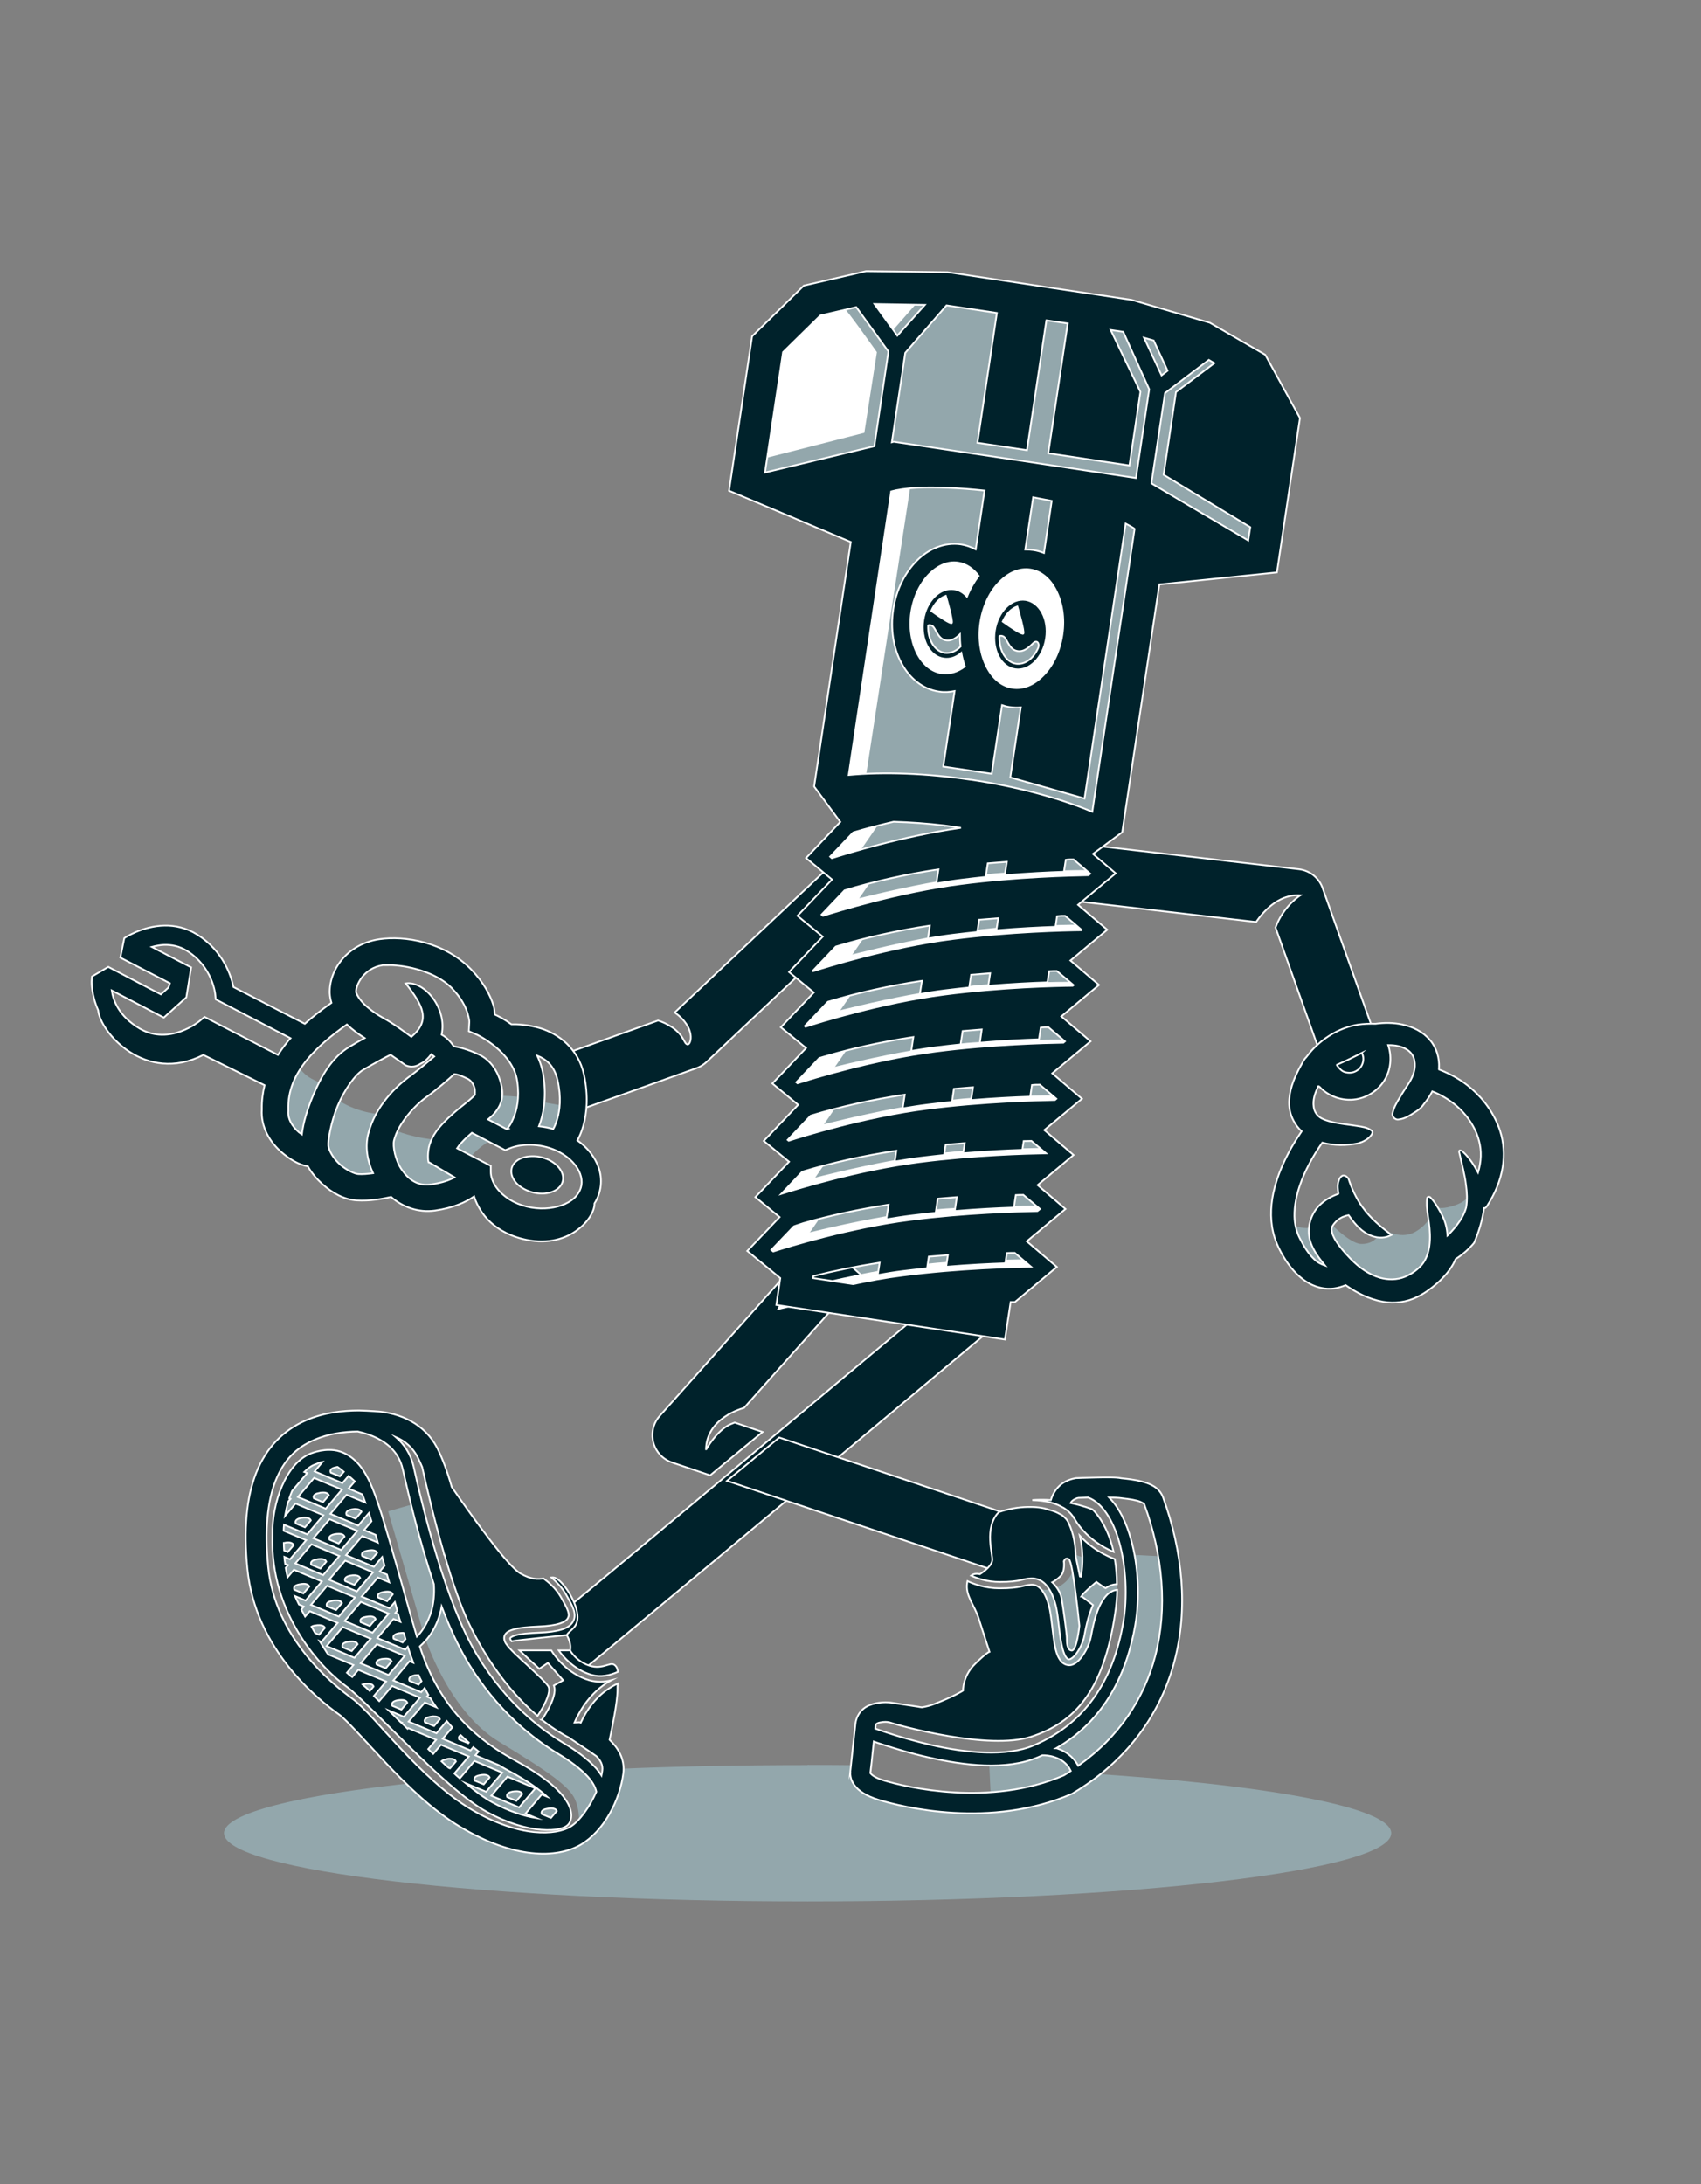
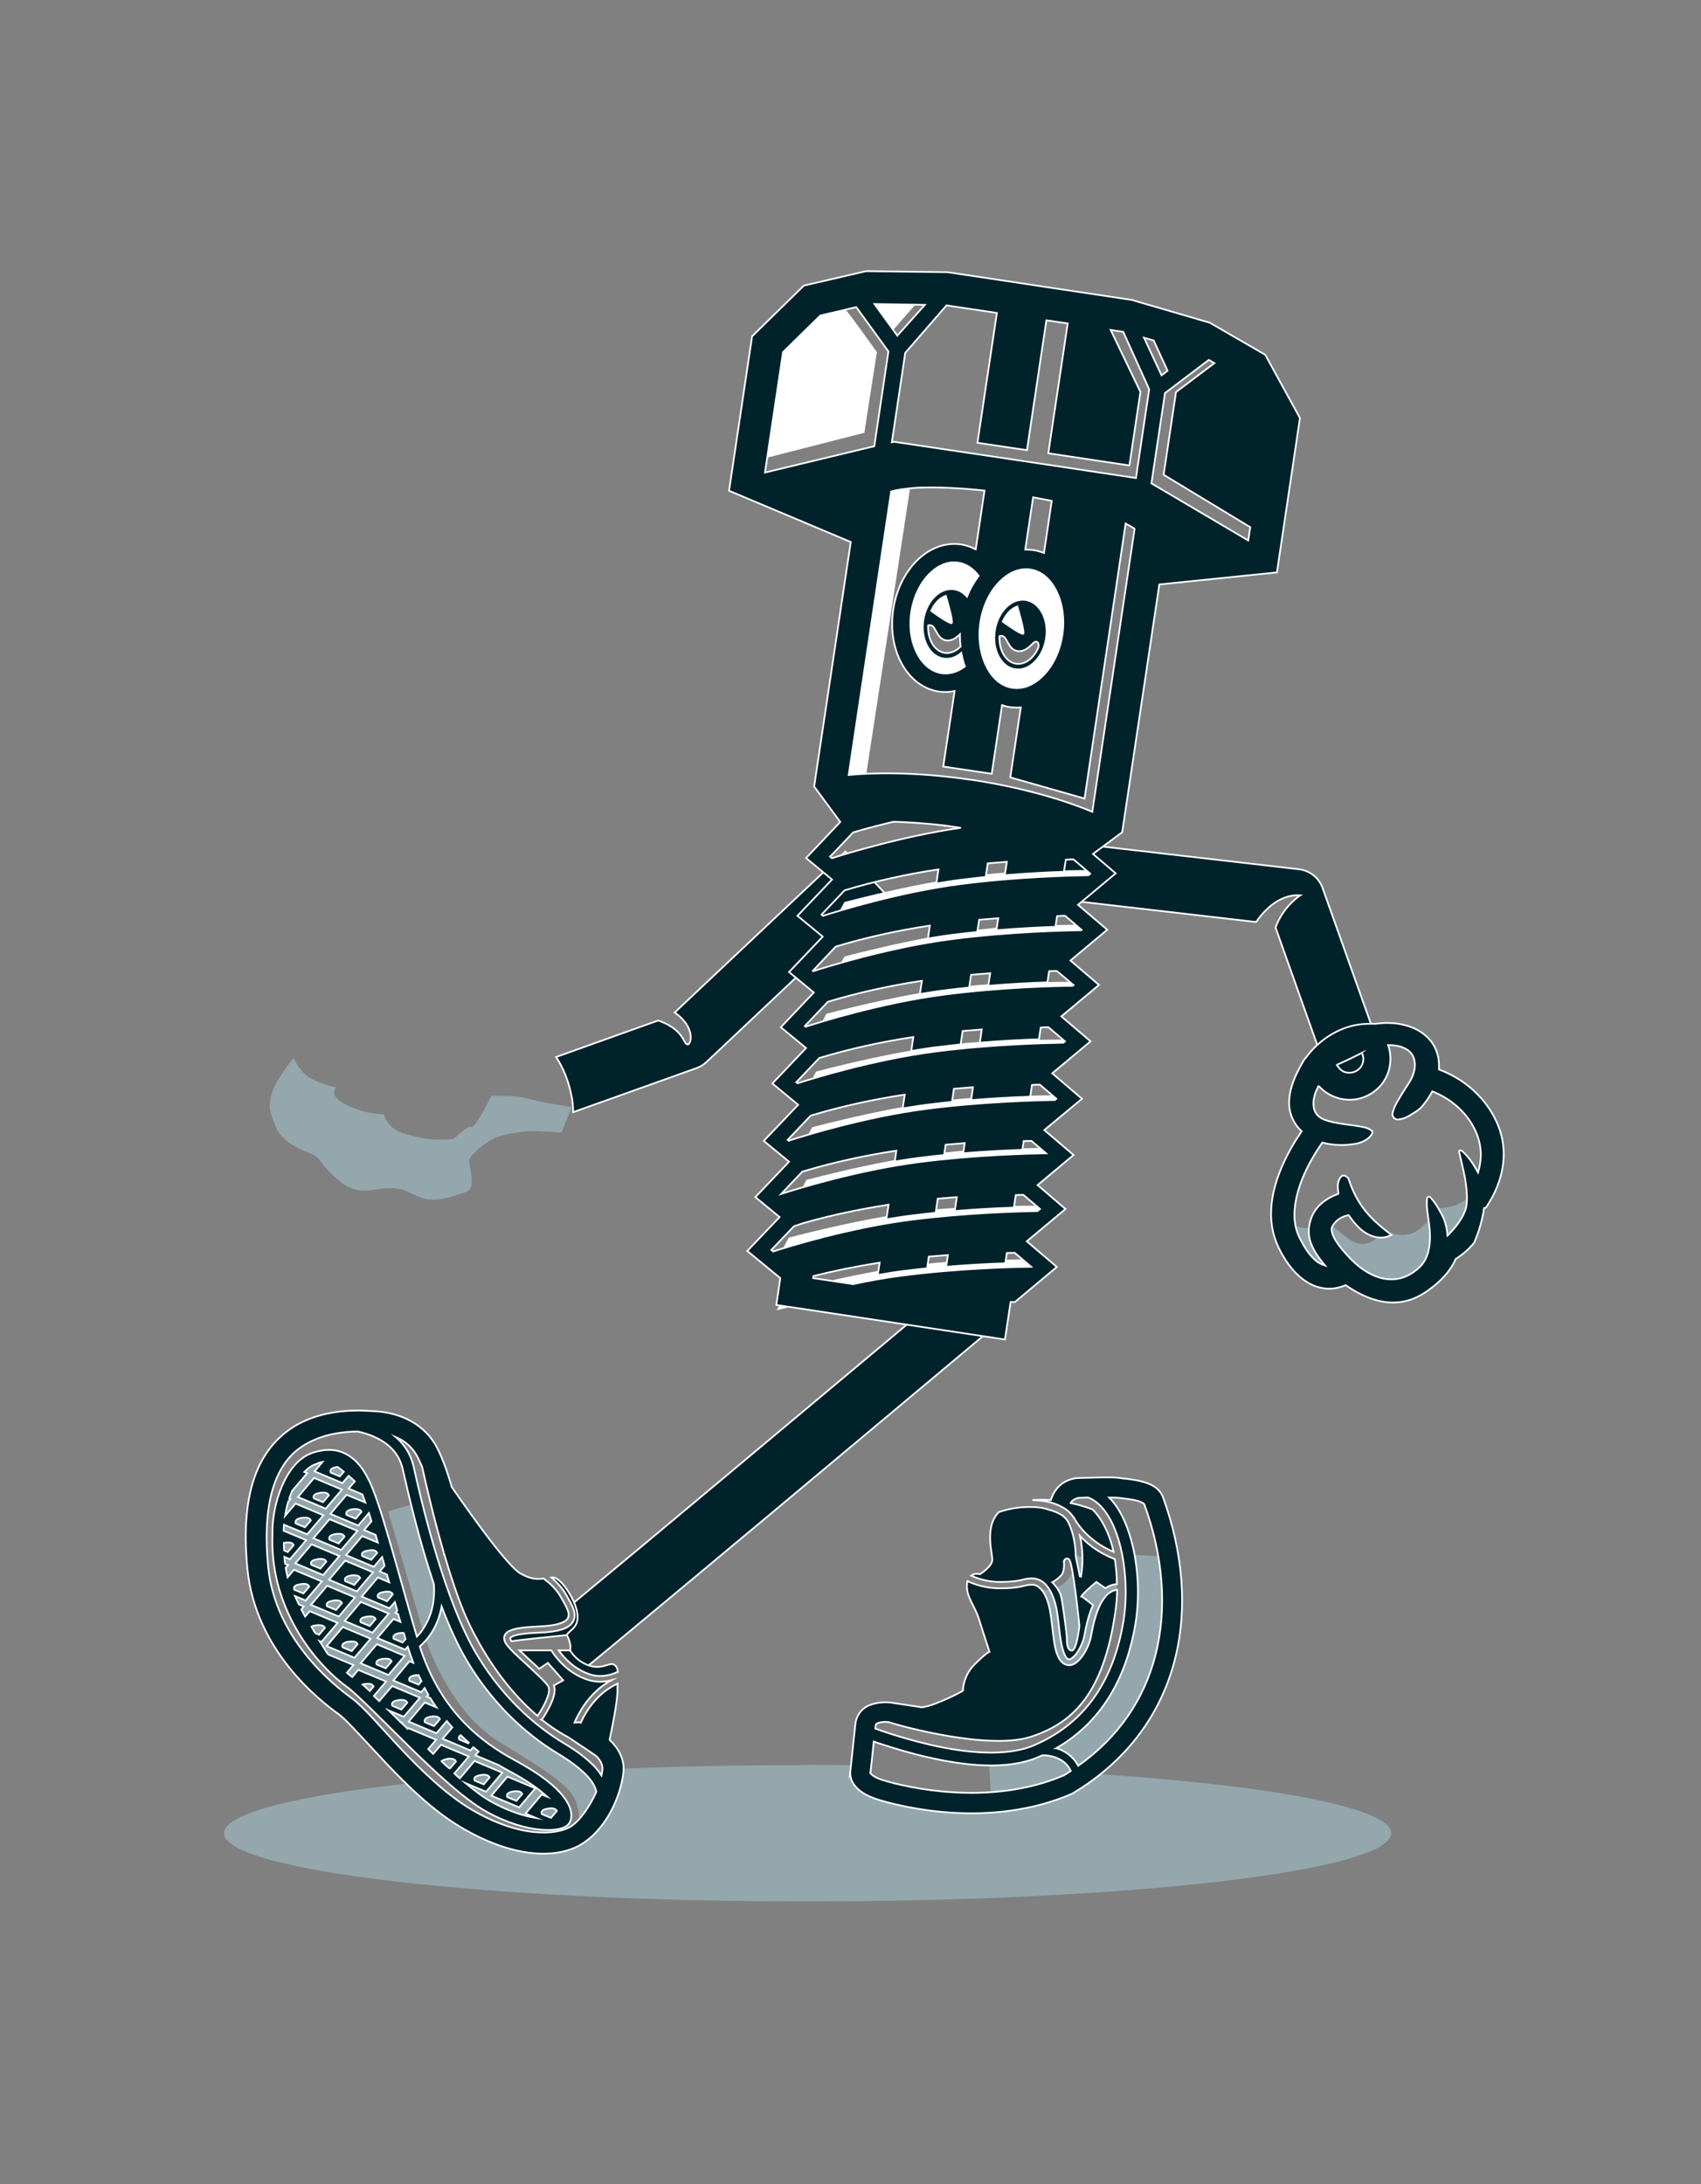
<svg xmlns="http://www.w3.org/2000/svg" version="1.1" id="Layer_1" x="0px" y="0px" viewBox="0 0 989.5 1270.2" style="enable-background:new 0 0 989.5 1270.2;" xml:space="preserve">
  <rect x="0" y="0" width="989.5" height="1270.2" fill="#808080" stroke="none" />
  <style type="text/css">
	.st0{fill:#00222B;stroke:#FFFFFF;stroke-miterlimit:10;}
	.st1{fill:#93A7AC;}
	.st2{fill:#FFFFFF;}
	.st3{fill-rule:evenodd;clip-rule:evenodd;fill:#00222B;stroke:#FFFFFF;stroke-miterlimit:10;}
</style>
  <g>
    <path id="path15882" class="st0" d="M491.8,495.2l-99.3,93.6c12.5,8.9,9.5,18.8,7.5,18.6c-2.3-0.3-1.7-4.9-8.9-9.9   c-3-2-5.9-3.3-8.3-4l-59.3,21.2c3.4,5.2,6.9,12.4,8.9,22.3c0.7,3.4,1,6.7,1,9.8l71.7-25.6c2.2-0.8,4.2-2,5.9-3.6l103.9-98   L491.8,495.2z" />
    <path id="path15858" class="st0" d="M565,738.9c0,0-68.2,57.2-137,114.7c-34.1,28.5-68.2,57-94.4,78.6c0.8,1.5,1.8,4,1.6,6.9   c-0.4,4.5-0.9,5.4-1.9,6.4s-4.1,4.9-4.1,4.9s0.9,0.5,2.1,4.2c1.2,3.7,0,6.6,0,6.6s2.9,5.6,7.1,7.9c0.5,0.3,1.1,0.7,1.7,1.3   c4.5-3.7,9-7.4,14.2-11.7c26.3-21.8,60.8-50.6,95.2-79.3c68.8-57.5,137-114.7,137-114.7L565,738.9z" />
    <path id="path15884" class="st0" d="M605.4,488.1c-8.5,0.1-15.6,6.4-16.5,14.8c-1.1,9.2,5.5,17.5,14.7,18.6l127.1,14.7   c3.6-5.2,12.6-16.4,25.7-15.5c0,0-9.8,6.1-14.4,18.7l29.6,83.3c3.1,8.7,12.7,13.3,21.4,10.2c8.7-3.1,13.3-12.7,10.2-21.4l0,0   l-33.8-95c-2.1-6-7.5-10.3-13.9-11l-148.1-17.1C606.7,488.1,606,488.1,605.4,488.1L605.4,488.1z" />
-     <path id="path11576" class="st1" d="M507.3,163.1c-12.7,0.9-24.8,5.2-37.2,7.7c-9.2,9.9-20.7,18.3-28.2,29.5   c-4.1,27.4-8.2,54.7-12.3,82.1c23.6,10,47.2,19.9,70.8,29.8c-7.2,48-14.3,96-21.6,144c5.5,7.4,11,14.9,16.5,22.4   c-6.4,6.7-12.8,13.4-19.1,20.1c5,4.1,10.1,8.3,15.1,12.5c-6.7,7.1-13.4,14.1-20.1,21.1c4.9,4,9.8,8.1,14.7,12.1   c-6.5,6.9-13.1,13.8-19.6,20.6c4.8,4,9.6,7.9,14.4,11.9c-6.4,6.7-12.8,13.5-19.2,20.2c4.9,4,9.8,8.1,14.7,12.1   c-6.5,6.9-13.1,13.7-19.6,20.6c5,4.1,10,8.3,14.9,12.4c-6.7,7-13.3,14-20,21c4.9,4.1,9.8,8.1,14.7,12.2   c-6.5,6.9-13.1,13.7-19.6,20.6c4.7,3.9,9.4,7.8,14.1,11.6c-6.2,6.5-12.4,13-18.6,19.5c4.9,5.5,12.3,9.2,16.7,14.8   c-2.6,6.8,1.5,16,9.7,15.1c37.3,4.7,74.5,11,111.7,16.3c1.2-6.9,1.8-14.4,3.4-20.9c7.3-0.7,13.1-6.3,17.9-11.3   c4.2-7.9-4.7-13.1-9.8-17.4c-5.2-3.3,6.3-7.3,8.6-10.9c2.4-3.6,12.4-7.2,10.1-10.9c-4.9-4.2-9.9-8.4-14.8-12.7   c7-5.8,14-11.7,20.9-17.5c-5.7-4.8-11.3-9.7-17-14.5c7.3-6.1,14.6-12.1,21.9-18.2c-5.8-4.9-11.6-9.8-17.3-14.8   c7.4-6.2,14.9-12.4,22.3-18.6c-5.7-4.8-11.3-9.7-17-14.5c7.3-6.1,14.6-12.2,21.9-18.3c-5.6-4.7-11.1-9.5-16.6-14.2   c7.1-6,14.3-11.9,21.4-17.9c-5.7-4.8-11.3-9.7-17-14.5c7.3-6.1,14.6-12.1,21.9-18.2c-4.5-3.9-9-7.7-13.5-11.5   c6.8-5,13.6-10.1,20.4-15.1c7.3-48.7,14.6-97.3,21.9-146c22.8-2.4,45.6-4.7,68.4-7c4.2-28.1,8.4-56.1,12.6-84.2   c-7-11.6-12.1-24.8-20.5-35.4c-14.8-8.4-29.2-18.5-46.2-21.7c-18.9-6.2-38.3-10.3-58.1-12.5c-27.5-3.7-54.9-9.2-82.6-11.4   C531.5,163.3,519.4,162.5,507.3,163.1L507.3,163.1z" />
-     <path id="path15860" class="st0" d="M476.4,719.6l-92.6,103.8c-6.2,6.9-5.6,17.5,1.3,23.7c1.7,1.5,3.7,2.7,5.8,3.4l22.2,7.5   l30.5-25.2l-16.2-5.5c-0.8,0.3-1.6,0.6-2.5,1c-7.9,3.5-14.2,14.6-14.2,15c0-18.8,21.3-24.3,22.1-24.5l68.6-76.9L476.4,719.6z    M453.3,836l-30.4,25.2L589,916.9c6.7-6.1,19-18.4,27.5-26.2L453.3,836z" />
    <path id="path11581" class="st2" d="M502.6,172.7c-1.1,0-30.6,5.8-31.8,5.8c-1.2,0-21,22.1-21,22.1l-8,66.7l61-15.6l7.3-46.9   c0,0-17.9-25.4-19.7-26.3l11-4.9l17.3,25.3l-0.8-5.1l16.4-18.7C534.3,175,503.7,172.7,502.6,172.7L502.6,172.7z M440.5,278.3   l-0.3,2.2l0.5-0.1L440.5,278.3z M511.8,281.8l-25.5,173.5l16.3,3.5l27-176.1L511.8,281.8z" />
-     <path id="path11583" class="st2" d="M557.5,322.8c-14,0-27.4,16-30,35.8l0,0c-2.6,19.8,6.7,35.8,20.6,35.8l0,0c6.9,0,14-4,19.7-11   c2.9,12.6,11.1,20.6,21.3,20.6c14.8,0,29.1-16.7,31.8-37.2s-7.1-37.2-21.9-37.2c-7.6,0-15.5,4.5-21.6,12.3   C574.6,330.1,566.9,322.8,557.5,322.8z M540.3,360.8c5.3,0,19.1,5.6,20.2,5.8c1.4,0.2,1.8,9.2,1.8,9.8c0,0.6-5.8,6.1-15.3,4.5   c-9.5-1.6-8.8-19-8.8-19C538.3,361.2,539.1,360.9,540.3,360.8L540.3,360.8z M582.1,367.1c0.2,0,0.4,0,0.6,0.1   c1.5,0.6,6.4,4.6,14.4,4.7s7.7-1,9,1.3c1.3,2.3-4.8,17.4-15.9,14.2c-11.1-3.2-10.6-18.9-10.6-18.9S580.8,367.1,582.1,367.1   L582.1,367.1z" />
-     <path id="path11604" class="st2" d="M511.2,479.1c0,0-13.8,1.2-16.7,1.4c-2.8,0.2-18,18.1-19.5,19c-1.4,0.9,15.4,9.8,15.4,9.8   L511.2,479.1z M507,512c0,0-13.8,1.2-16.7,1.4c-2.8,0.2-18,18.1-19.5,19s15.4,9.8,15.4,9.8L507,512z M503.3,544.3   c0,0-13.8,1.2-16.7,1.4c-2.8,0.2-18,18.1-19.5,19s15.4,9.8,15.4,9.8L503.3,544.3z M496.9,575.8c0,0-13.8,1.2-16.7,1.4   c-2.8,0.2-18,18.1-19.5,19s15.4,9.8,15.4,9.8L496.9,575.8z M493.4,609.3c0,0-13.8,1.2-16.7,1.4c-2.8,0.2-18,18.1-19.5,19   s15.4,9.8,15.4,9.8L493.4,609.3z M487.7,641.7c0,0-13.8,1.2-16.7,1.4c-2.8,0.2-18,18.1-19.5,19s15.4,9.8,15.4,9.8L487.7,641.7z    M481,675c0,0-13.8,1.2-16.7,1.4c-2.8,0.2-18,18.1-19.5,19s15.4,9.8,15.4,9.8L481,675z M478.3,706.3c0,0-13.8,1.2-16.7,1.4   c-2.8,0.2-18,18.1-19.5,19s15.4,9.8,15.4,9.8L478.3,706.3z" />
+     <path id="path11583" class="st2" d="M557.5,322.8c-14,0-27.4,16-30,35.8l0,0c-2.6,19.8,6.7,35.8,20.6,35.8l0,0c6.9,0,14-4,19.7-11   c2.9,12.6,11.1,20.6,21.3,20.6c14.8,0,29.1-16.7,31.8-37.2s-7.1-37.2-21.9-37.2c-7.6,0-15.5,4.5-21.6,12.3   C574.6,330.1,566.9,322.8,557.5,322.8z M540.3,360.8c5.3,0,19.1,5.6,20.2,5.8c1.4,0.2,1.8,9.2,1.8,9.8c0,0.6-5.8,6.1-15.3,4.5   c-9.5-1.6-8.8-19-8.8-19C538.3,361.2,539.1,360.9,540.3,360.8L540.3,360.8z M582.1,367.1c1.5,0.6,6.4,4.6,14.4,4.7s7.7-1,9,1.3c1.3,2.3-4.8,17.4-15.9,14.2c-11.1-3.2-10.6-18.9-10.6-18.9S580.8,367.1,582.1,367.1   L582.1,367.1z" />
    <path id="path15908" class="st2" d="M631.8,506c-6.7,0-20.4,0.2-45.2,1.4c-39.7,2-95.4,17.2-95.4,17.2l-5.9,11   c0,0,11.3-2.9,54.7-12.5c43.4-9.6,97.7-9.7,97.7-9.7l-0.4-7.3C637.4,506.1,635.8,506,631.8,506L631.8,506z M631.8,537.7   c-6.7,0-20.4,0.2-45.2,1.4c-39.7,2-95.4,17.2-95.4,17.2l-5.9,11c0,0,11.3-2.9,54.7-12.5c43.4-9.6,97.7-9.7,97.7-9.7l-0.4-7.3   C637.4,537.8,635.8,537.7,631.8,537.7L631.8,537.7z M621.3,571c-6.7,0-20.4,0.2-45.2,1.4c-39.7,2-95.4,17.2-95.4,17.2l-5.8,11   c0,0,11.3-2.9,54.7-12.5c43.4-9.6,97.7-9.7,97.7-9.7l-0.4-7.3C626.9,571.1,625.4,571,621.3,571L621.3,571z M615.3,604.6   c-6.7,0-20.4,0.2-45.2,1.4c-39.7,2-95.4,17.2-95.4,17.2l-5.8,11c0,0,11.3-2.9,54.7-12.5c43.4-9.6,97.7-9.7,97.7-9.7l-0.4-7.3   C620.9,604.7,619.4,604.6,615.3,604.6L615.3,604.6z M613,637c-6.7,0-20.4,0.2-45.2,1.4c-39.7,2-95.4,17.2-95.4,17.2l-5.8,11   c0,0,11.3-2.9,54.7-12.5c43.4-9.6,97.7-9.7,97.7-9.7l-0.4-7.3C618.6,637.1,617,637,613,637L613,637z M609.7,667.6   c-6.7,0-20.4,0.2-45.2,1.4c-39.7,2-95.4,17.2-95.4,17.2l-5.8,11c0,0,11.3-2.9,54.7-12.5c43.4-9.6,97.7-9.7,97.7-9.7l-0.4-7.3   C615.3,667.7,613.8,667.6,609.7,667.6L609.7,667.6z M599.4,701.2c-6.7,0-20.4,0.2-45.2,1.4c-39.7,2-95.4,17.2-95.4,17.2l-5.9,11   c0,0,11.3-2.9,54.7-12.5c43.4-9.6,97.7-9.7,97.7-9.7l-0.4-7.3C605,701.3,603.4,701.2,599.4,701.2z M598.2,732.4   c-6.7,0-20.4,0.2-45.2,1.4c-39.7,2-95.4,17.2-95.4,17.2l-5.8,11c0,0,11.3-2.9,54.7-12.5c43.4-9.6,97.7-9.7,97.7-9.7l-0.4-7.3   C603.8,732.5,602.3,732.4,598.2,732.4L598.2,732.4z" />
    <path id="rect364" class="st0" d="M551.2,158.3l-47.4-0.6l-36.2,8.4l-30.1,29.5l-13.4,89.8l70.8,29.8l-21.3,142.2l15.2,20.6   l-19.9,21l15.1,12.5l-20.1,21.1l14.7,12.1l-19.6,20.6l14.4,11.9l-19.2,20.2l14.7,12.1l-19.6,20.6l15,12.4l-20,21l14.7,12.1   l-19.6,20.6l14.1,11.6l-18.8,19.7l19.2,15.8l-2.3,15.6L584.6,779l3.3-21.8c0.3,0,0.5,0,0.8,0l1.7,0l24.4-20.4l-17.5-14.9l22.5-18.8   l-16.2-13.9l20.9-17.5l-17-14.5l21.9-18.2l-17.3-14.8l22.3-18.6l-17-14.5l21.9-18.3l-16.6-14.2l21.4-17.9l-17-14.5l21.9-18.3   l-13.2-11.3l17-12.6l21.6-144.1l68.4-7l13.4-89.8L736,206.3l-32.2-18.6l-45.5-13.3l-46.7-7l-13.7-2.1L551.2,158.3z M550.6,177.6   l29.3,4.4l-11.3,75.5l28.8,4.3l11.3-75.5l0.1,0l12.3,1.8l-11.3,75.5l47.2,7.1l6.4-42.8l-17.3-36l7.3,1.1l15.1,33.4l-7.7,51.6   l-67.8-10.2l-73.1-10.9l-1.1,0.3l7.8-52L550.6,177.6z M538,177.3L522,195.2l-13.3-18.4L538,177.3z M665.5,196.4l5.6,1.6l8.1,17.6   l-3.5,2.7L665.5,196.4z M498.1,178.6l18.7,25.8l-8.2,55.1L445,274.8l10.5-70l21.7-21.3L498.1,178.6z M703.2,209.3l3.2,1.9   L684.1,228l-7.2,48.1l50.4,30.5l-1.2,7.7l-56.3-33.2l7.9-52.5L703.2,209.3z M601,289.2c3.7,0.7,7.3,1.4,10.8,2.1l-4.5,30.3   c-2-0.8-4.1-1.4-6.3-1.7c-1.5-0.2-3.1-0.3-4.6-0.3L601,289.2z M572.7,285.3l-5.1,34.2c-2.7-1.4-5.5-2.4-8.6-2.9   c-9.6-1.4-18.9,2.6-25.8,9.6c-6.9,7-11.9,16.9-13.6,28.3s0.1,22.4,4.7,31c4.6,8.7,12.3,15.3,21.9,16.7c3.1,0.5,6.1,0.3,9.1-0.3   l-6.6,43.9l28.2,4.2l6-39.9c1.4,0.5,2.9,0.9,4.4,1.1c2.2,0.3,4.4,0.4,6.5,0.2l-6.1,40.7l43.2,12.3l23.9-159.9   c1.7,0.9,3.2,1.7,4.3,2.4c0.6,0.4,0.6,0.4,0.9,0.7l-24.6,164.5c-19.5-8.1-44.2-14.7-70.2-18.6c-0.3,0-0.7-0.1-1-0.1   c-25.2-3.7-50-4.6-70.5-2.7l24.7-164.9c3.1-0.9,8.7-1.8,15.8-2.2C544.4,283.2,557.8,283.7,572.7,285.3L572.7,285.3z M599.3,331.2   c6.1,0.9,11.3,5,14.9,11.9s5.3,16.1,3.8,26.1s-5.8,18.4-11.3,23.8c-5.4,5.5-11.7,7.9-17.7,7c-6.1-0.9-11.3-5-14.9-11.9   s-5.3-16.2-3.8-26.1s5.8-18.4,11.3-23.8C587,332.8,593.2,330.3,599.3,331.2L599.3,331.2z M557.4,327.2c4.6,0.7,8.7,3.4,11.9,7.7   c-2.7,3.6-5,7.6-6.8,12.1c-2.1-2.4-4.7-3.9-7.5-4.3c-8.2-1.2-16.2,6.8-17.9,17.9l0,0c-1.7,11.1,3.6,21.2,11.9,22.4   c3.5,0.5,7.1-0.6,10.2-3.3c0.5,2.7,1.2,5.4,2.1,7.9c-4.3,3.2-9,4.6-13.6,3.9c-5.7-0.9-10.6-4.8-14-11.1c-3.4-6.4-5-15.1-3.6-24.4   s5.5-17.2,10.6-22.3C545.9,328.6,551.7,326.3,557.4,327.2L557.4,327.2z M596.6,348.9c-8.2-1.2-16.2,6.8-17.9,17.9l0,0   c-1.7,11.1,3.6,21.2,11.9,22.4c8.2,1.2,16.2-6.8,17.9-17.9C610.2,360.2,604.9,350.2,596.6,348.9L596.6,348.9z M550.2,346.5   c0.7,2.4,4.2,14.5,3.5,15.8c-0.5,0.9-7.1-3.5-12-7C543.6,350.9,546.7,347.7,550.2,346.5L550.2,346.5z M591.8,352.7   c0.7,2.4,4.2,14.5,3.5,15.8c-0.5,0.9-7.1-3.5-12-7C585.2,357.1,588.3,353.9,591.8,352.7L591.8,352.7z M541.1,363.6   c0.2,0,0.5,0.1,0.8,0.2c2.4,0.8,3.2,7.3,7.9,8.5c3.7,0.9,6.6-1.5,8.6-3.4c0,2.4,0.1,4.8,0.4,7.1c-2.7,2.8-6,4.1-9.2,3.7   c-5.9-0.9-10-7.6-9.7-16C540.1,363.6,540.5,363.5,541.1,363.6L541.1,363.6z M582.6,369.8c0.2,0,0.5,0.1,0.8,0.2   c2.4,0.8,3.2,7.3,7.9,8.5c4.6,1.2,8-2.9,10-4.7c1.8-1.6,3.5,0.1,2.7,2.8c-2.7,6.4-7.9,10.1-12.9,9.4c-5.9-0.9-10-7.6-9.7-16   C581.7,369.8,582.1,369.7,582.6,369.8L582.6,369.8z M558.8,481.4c0.1,0,0.1,0,0.2,0c-34.1,4.9-67.3,15.2-75.1,17.7l-1-0.9   l13.4-14.1c7.6-2.3,15.5-4.3,23.5-6.2c9.7,0.3,19.7,1,29.9,2.2l0,0.2c0.2,0,0.4-0.1,0.7-0.1C553.2,480.6,556,481,558.8,481.4   L558.8,481.4z M624.5,499.8l9.7,8.3l-1,0.9c-10.3,0.2-41.7,0.9-74.1,5.1c-36,4.6-72.7,16.1-80.4,18.5l-0.8-0.7l13.4-14.1   c17.2-5.2,35.4-9.3,54.6-12.2l-1.2,8.2c4.9-0.8,9.8-1.6,14.7-2.2c4.7-0.6,9.4-1.1,14-1.6l1.2-7.9c3.7-0.3,7.4-0.6,11.1-0.9   l-1.2,7.8c13.4-1.1,24.9-1.7,34.4-2l1.1-7C621.5,499.8,623,499.8,624.5,499.8L624.5,499.8z M619.6,532.6l9.6,8.2l-0.2,0.2   c-9.1,0.1-41.4,0.8-74.9,5.1c-36.9,4.7-74.8,16.7-81.1,18.7l-0.2-0.2l13.4-14.1c17.2-5.2,35.5-9.3,54.7-12.2l-1.1,7.5   c4.9-0.8,9.8-1.6,14.7-2.2c4.7-0.6,9.4-1.1,14-1.6l1.1-7.1c3.7-0.3,7.4-0.6,11.1-0.9l-1.1,7c13.4-1.1,24.9-1.7,34.4-2l0.9-6.2   C616.6,532.6,618.1,532.6,619.6,532.6L619.6,532.6z M614.8,564.7l9.7,8.2l-0.5,0.4c-9.5,0.1-41.5,0.8-74.6,5.1   c-36.5,4.7-74,16.5-80.8,18.7l-0.4-0.4l13.4-14.1c17.2-5.2,35.5-9.3,54.7-12.2l-1.2,7.7c4.9-0.8,9.8-1.6,14.7-2.2   c4.7-0.6,9.4-1.1,14-1.6l1.1-7.4c3.7-0.3,7.4-0.6,11.1-0.9l-1.1,7.3c13.4-1.1,24.9-1.7,34.4-2l1-6.5   C611.8,564.7,613.3,564.7,614.8,564.7L614.8,564.7z M609.9,597.4l9.6,8.2l-0.9,0.8c-10.2,0.2-41.7,0.9-74.2,5.1   c-36.1,4.6-73,16.1-80.5,18.5l-0.7-0.6l13.4-14.1c17.2-5.2,35.5-9.3,54.7-12.2l-1.2,8.1c4.9-0.8,9.8-1.6,14.7-2.2   c4.7-0.6,9.4-1.1,14-1.6l1.2-7.8c3.7-0.3,7.4-0.6,11.1-0.9l-1.1,7.7c13.4-1.1,24.9-1.7,34.4-2l1-6.8   C606.9,597.4,608.4,597.4,609.9,597.4L609.9,597.4z M604.9,630.8l9.6,8.2l-0.8,0.7c-10,0.2-41.6,0.9-74.3,5.1   c-36.2,4.6-73.3,16.2-80.6,18.6l-0.6-0.5l13.4-14.1c17.2-5.2,35.5-9.3,54.7-12.2l-1.2,8c4.9-0.8,9.8-1.6,14.7-2.2   c4.7-0.6,9.4-1.1,14-1.6l1.1-7.6c3.7-0.3,7.4-0.6,11.1-0.9l-1.1,7.5c13.4-1.1,24.9-1.7,34.4-2l1-6.8   C601.9,630.8,603.4,630.8,604.9,630.8L604.9,630.8z M600,663.5l8.5,7.2c-10.9,0.2-41.9,1-73.7,5.1c-35.9,4.6-72.5,16-80.3,18.5   l12.2-12.9c17.2-5.2,35.5-9.3,54.7-12.2l-0.9,6.3c4.9-0.8,9.8-1.6,14.7-2.2c4.7-0.6,9.4-1.1,14-1.6l0.9-6c3.7-0.3,7.4-0.6,11.1-0.9   l-0.9,5.9c13.4-1.1,24.9-1.7,34.4-2l0.8-5.1C597,663.6,598.5,663.5,600,663.5L600,663.5z M595.3,694.9l9.7,8.2l-1.5,1.2   c-10.9,0.2-41.9,1-73.7,5.1c-35.5,4.5-71.7,15.7-80,18.4l-1.1-0.9l13.1-13.7l1.1-0.4c1.5-0.5,3-1,4.5-1.5   c15.7-4.5,32.2-8,49.5-10.7l-1.3,8.5c4.9-0.8,9.8-1.6,14.7-2.2c4.7-0.6,9.4-1.1,14-1.6l1.2-8.2c3.7-0.3,7.4-0.6,11.1-0.9l-1.2,8.1   c13.4-1.1,24.9-1.7,34.4-2l1.1-7.3C592.3,694.9,593.8,694.9,595.3,694.9L595.3,694.9z M590.3,728.6l9.5,8.1   c-9.2,0.1-41.4,0.8-74.8,5.1c-9.7,1.2-19.4,3-28.8,5l-23.2-3.5l0.2-1.2c12.3-3.1,25.2-5.7,38.5-7.8l-1.1,7.2   c4.9-0.9,9.8-1.7,14.7-2.3c4.7-0.6,9.4-1.1,14-1.6l1-6.8c3.7-0.3,7.4-0.6,11.1-0.9l-1,6.8c13.4-1.1,24.9-1.7,34.4-2l0.9-6   C587.2,728.6,588.8,728.6,590.3,728.6L590.3,728.6z" />
    <path id="path15927" class="st1" d="M170.9,615.1c0,0,2.7,8,10.1,12.1c7.4,4.1,14.6,5.2,14.6,5.2s-5.4,4.8,6.4,10.4   s21.4,5.2,21.4,5.2s1.4,7.9,10.7,10.9c9.3,3,17.2,3.7,17.2,3.7s10.8,0.6,12.7-0.5s7.9-7.6,10.3-6.8s11.5-18,11.5-18   s7.7-0.1,11.4,0.2c3.7,0.4,4.3,0,13.2,2.2s22.2,4.1,22.2,4.1l-6,14.8c0,0-16.6-1.1-19.2-0.8s-14.6,1.4-20.2,4.3   s-13.5,9.3-14.2,12.6s5,16.3-2.2,18.6s-17.5,6.8-27.1,2.7c-9.6-4.2-9.9-5.2-19.2-4.9c-9.3,0.4-16.2,4.7-27.3-4.5   s-10.2-12.9-15.1-15.1c-4.9-2.2-17.7-6.4-21.5-15.8c-3.8-9.5-4.6-10.9-2.7-19.1C159.7,628.7,170.9,615.1,170.9,615.1L170.9,615.1z" />
-     <path id="path2587" class="st0" d="M95.8,538.3c-13.2,0.2-23.5,7.3-23.5,7.3L70,556.9l28.8,14.9l-0.8,2.5l-4.4,4L63,562.3l-9.5,5.6   l-0.2,3c0,0-0.2,7.6,3.8,16.6c1.1,12.6,27.2,43.2,61.2,26l35.6,17.6c-1.1,4.5-1.7,9.2-1.6,14c-0.7,10.6,5,19.4,11.5,25   c4.8,4.1,9.8,7.2,15.3,8.2c2.2,3.9,5.1,7.3,8.3,10.2c5.8,5.2,12.5,9.1,20.1,9.6c7.7,0.5,15.4-1,20-2c6.6,5.7,15.5,9.3,25.6,7.9   c10.4-1.5,17.8-4.8,22.7-8.2c2.3,7.2,9,19.7,27.8,24.6c27,7,42.2-11.9,42.2-20.2c0-0.1,0-0.2,0-0.3c4.1-6.4,4.8-14.2,2.4-21   c-2.1-6-6.4-11.5-12.3-15.7c1.1-2,2.4-4.9,3.4-8.5c2-7,3.1-17.1,0.4-29.7c-3.4-15.7-15.2-23.8-25-26.9c-7.4-2.3-14.3-2.5-17.2-2.4   c-4.1-3-7.7-4.8-9.7-5.7c-0.2-1.9,0.1-2.4-0.8-5.4c-1.8-5.8-5.6-13.3-13-20.9c-15.7-16.1-38.8-19.6-53.2-17.5   c-19.2,2.8-29.4,18.2-29,31.4c0.1,2,0.5,3.9,1,5.6c-5.4,3.8-10.6,7.8-15.5,12.2L135.8,574c-1.3-6.3-5.9-21-21.1-30.5   C108.3,539.5,101.7,538.2,95.8,538.3L95.8,538.3z M95.5,549.5c4.3-0.1,8.9,0.7,13.3,3.5c15,9.4,16.4,25.2,16.4,25.2l0.3,3   l43.5,22.6c-0.7,0.8-1.5,1.6-2.1,2.5c-1.9,2.3-3.6,4.7-5.2,7.2L119,591.4l-2.9,2.4c0,0-17.4,14.5-34.8,4.4   C68.9,590.9,65.8,581.5,65,576l30.3,15.8l13.1-11.8l2.8-17.4l-22.9-11.9C90.5,550.1,93,549.6,95.5,549.5L95.5,549.5z M226.6,561.3   c9.8,0,26.9,3.8,36.1,13.2c5.7,5.9,8.2,11.1,9.3,14.8s1,5,1,5l-0.3,5.4l4.9,2.1c0,0,20.9,9.9,23.3,27.1c1.4,9.8-0.3,16.7-2.2,21.2   c-1.8,4.5-3.4,6-3.4,6l0.5,0.3c-0.3,0.1-0.7,0.2-1,0.3l-10.9-5.7c2.1-1.7,4-3.5,5.7-6.2c3.6-5.6,3-11.2,1.2-16.8   s-5.4-11.4-11.9-14.6c-6.8-3.3-12.4-4.5-14.9-4.9c-1.5-2.2-3.8-5-7.1-6.8c3.3-15.2-9.8-31.4-20.9-29.8   c10.4,13.2,14.5,21.5,3.3,31.1c-4.2-3.1-10-7.5-16.4-11c-3.1-1.7-7.6-4.7-10.9-7.9c-3.3-3.2-4.8-6.5-4.9-7.2   c-0.1-3.8,4.2-13.9,15.7-15.6C224,561.4,225.2,561.3,226.6,561.3L226.6,561.3z M201.8,595.8c3.4,3.2,7,5.8,10.3,7.9   c-2.6,1.4-5.4,3-8.7,5c-10.2,6-16.6,17.2-21.3,28.4c-3.3,8-5.7,15.6-6.5,22.6c-0.6-0.4-1.1-0.8-1.7-1.2c-4-3.5-6.6-7.8-6.2-12.4   l0-0.4l0-0.4c-0.3-11,3.8-20.3,11-29.1C184.8,608.8,193,602,201.8,595.8L201.8,595.8z M250.9,613.1c0.5,0.4,1.1,0.8,1.7,1.3   c-4.1,3.5-9.6,8.1-13.8,11.2c-8.3,6-20.5,17.6-24.6,33.8c-1.9,7.5-0.6,15.5,2.8,22.9c-3,0.4-6.1,0.7-8.6,0.5   c-1.9-0.1-6.8-2.2-10.6-5.6s-6.5-8-6.8-11c-0.3-2.5,1.4-13.4,5.4-23s10.3-18.4,14.8-21c7.7-4.5,12.8-7.2,16-8.8   c4.7,3.2,8.7,6.1,8.7,6.1c2,0.9,5.2,1.5,8.6-0.8C244.5,618.5,247.1,618.1,250.9,613.1L250.9,613.1z M312.5,613.9   c5.4,2.2,10,5.9,11.9,14.5c2.2,10,1.2,17.4-0.2,22.2c-1,3.5-1.9,5.2-2.4,6c-2.7-0.8-5.5-1.3-8.3-1.6c2.6-6.7,4.4-16.2,2.8-28.1   C315.7,622,314.3,617.7,312.5,613.9L312.5,613.9z M264.2,624.7c1.1,0.1,2.4,0,7.9,2.7c1.7,0.8,3.2,2.8,3.9,5.2c0.6,2,0.1,4,0.3,4.1   c-0.4,0.5-2.7,2.7-6.1,5.4c-3.7,2.9-8.4,6.7-13.1,11.8c-5,5.4-7.4,10.6-7.9,15.1c-0.6,4.5,0.1,7.6,0.2,7l0.3,0l14.7,8.7   c-2.9,1.6-7.2,3.2-13.6,4.1c-7.5,1.1-12.8-2.5-16.9-8.3c-4.1-5.8-5.5-14-4.7-17.3c2.6-10.3,12.6-20.7,18.6-25   C254.5,633.4,261.3,627.3,264.2,624.7L264.2,624.7z M274.5,658.8l19.4,10.1l2.4-1c8.3-3.4,19.9-2.7,28.9,2   c6.6,3.5,10.7,8.3,12.3,12.8c1.6,4.5,1.1,8.6-2.1,12.6c-6.4,7.8-23.5,10.4-36.8,3.5c-8.6-4.5-13.1-11.4-13.1-17.4l0-3.4l-19.6-10.2   c0.6-0.9,1.3-1.9,2.6-3.3C270.5,662.3,272.5,660.5,274.5,658.8L274.5,658.8z M309.4,672.4c-4.3,0.1-8.1,1.5-10.2,4   c-0.4,0.5-0.8,1-1,1.5c-2.3,4.6,0.6,10.5,7.1,13.8c7.3,3.8,16.4,3.1,20.4-1.6c4-4.7,1.3-11.6-6.1-15.4   C316.5,673.2,312.9,672.3,309.4,672.4z" />
    <path id="path15929" class="st1" d="M750,704.1c0,3.3-0.1,9.2,8.4,10s14.3-3.8,14.3-3.8s12.2,12.7,18.8,13.1s11.3-4.1,9.9-6.9   c-1.4-2.8-2.1-5.2-2.1-5.2s13.1,11.5,24.3,4.9c11.2-6.6,10.1-16.3,10.1-16.3s0.6,5,12.2,1.2c11.6-3.7,10-11.2,11.6-10.8   s1.3,21.4-5.9,30.2c-7.2,8.7-13.1,26.9-28,29.1c-14.9,2.2-38.2-7.5-41.3-7.5s-12,9.5-23.7-3.4C746.9,725.8,745.6,705.8,750,704.1   L750,704.1z" />
    <path id="path560" class="st3" d="M789.9,595.9c-9.8,1.6-18.7,6.7-25.6,13.7c-1.6,1.6-3.1,3.5-4.5,5.3c-1.4,1.3-2.1,3.2-3.1,4.8   c-3.3,6-6.2,12.5-6.7,19.4c-0.4,4.4,0.4,8.8,2.5,12.7c1.2,2.3,2.8,4.4,4.7,6.1c-1.3,1.9-2.5,3.9-3.8,5.8   c-5.7,9.4-10.4,19.5-12.7,30.2c-1.8,8.5-1.9,17.5,0.8,25.9c1.6,4.9,4,9.4,6.8,13.7c3.6,5.3,8.1,10.1,13.7,13.1   c4.2,2.2,9.1,3.3,13.9,2.7c2.4-0.3,4.7-1,6.9-1.9c6.5,4.5,13.7,8.2,21.6,9.6c6.7,1.2,13.8,0.3,19.9-2.7c4.2-2,8-4.8,11.5-7.8   c4.2-3.7,8-8,10.4-13c0.3-0.6,0.4-1.5,1.2-1.7c3.8-2.5,7.2-5.5,10.1-9c2.8-6.4,4.8-13.2,5.8-20.2c0.9,0.1,1.5-0.8,1.9-1.5   c4.4-6.8,7.6-14.3,8.9-22.3c1.2-7,0.7-14.4-1.5-21.2c-3.1-9.5-9.1-18-16.6-24.5c-5.5-4.8-12-8.5-18.8-11.1c-0.4,0,0-0.6-0.1-0.9   c0.3-5.8-1.4-11.8-5.2-16.2c-4.1-4.9-10-7.8-16.2-9.1c-5.1-1.1-10.4-1.1-15.6-0.4C796.8,595.3,793.3,595.4,789.9,595.9L789.9,595.9   z M807.9,607.8c3.7,0,7.5,0.6,10.7,2.7c2.2,1.4,3.8,3.7,4.2,6.3c0.9,4.4-0.7,9-3,12.7c-1.8,2.9-3.8,5.7-5.5,8.7   c-1.8,3-3.7,6.1-4.3,9.6c-0.1,2,1.9,3.7,3.8,3.2c3.8-0.4,6.9-2.7,10.1-4.7c1.7-1.1,3.3-2.5,4.4-4.2c1.9-2.3,3.5-4.8,4.9-7.4   c9.9,3.9,18.7,11,23.8,20.4c2.9,5.2,4.6,11.2,4.4,17.3c-0.1,3.2-0.7,6.4-1.6,9.5c-2.3-4.2-4.9-8.4-8.4-11.7   c-0.6-0.7-1.4-1.3-2.4-1.1c-0.5,0.6,0,1.4,0.1,2.1c1.3,6,3,11.9,3.7,18c0.6,4.3,0.8,8.6,0.1,12.9c-1.6,6-5.7,11.1-9.9,15.5   c-0.3,0.3-0.6,0.7-1,1c-0.2-4.6-1.5-9.2-3.8-13.2c-1.8-3.2-3.6-6.5-6.2-9.1c-0.5-0.5-1.7-0.4-1.8,0.4c-0.3,1.5-0.2,3.2-0.2,4.7   c0.3,4.3,1.2,8.6,1.6,12.9c0.4,4.5,0.4,9.2-0.8,13.7c-0.8,3-2.2,6-4.4,8.3c-2.5,2.6-5.7,4.8-9.1,6.2c-4.6,1.9-9.8,1.9-14.5,0.6   c-6.6-1.9-12.3-6.1-17.1-11c-3.2-3.3-6.2-6.7-8.7-10.6c-1.2-2-2.3-4.2-2.4-6.6c0.1-1.7,1.2-3,2.3-4.2c1.1-1.3,2.6-2.2,4-2.9   c1.2-0.5,2.4-0.9,3.6-1.1c3,4.2,6.3,8.4,10.9,10.9c3.5,1.9,7.7,2.8,11.6,1.6c0.8-0.3,1.6-0.6,2.4-1c-6.2-4.8-12.3-9.8-16.9-16.3   c-3.6-5-6.2-10.7-8.1-16.5c-0.8-1-2-2.1-3.4-1.7c-1.3,0.6-2,2-2.4,3.4c-0.7,2.3-0.4,4.7,0,7c0.1,0.4-0.7,0.3-0.9,0.5   c-4.5,1.7-8.8,4.4-11.8,8.2c-3.9,5-5.5,11.8-4,18c1.3,5.1,4.4,9.6,7.7,13.7c0.4,0.5,0.8,1,1.2,1.5c-2.4-0.8-4.7-2-6.4-3.8   c-3.5-3.3-6-7.6-8.2-11.9c-2.1-4-3.1-8.5-3.2-13c-0.1-6.1,1.2-12.1,3.1-17.8c3-8.9,7.7-17.2,13.1-25c6.8,1.8,14.1,1.8,20.9,0.4   c2.9-0.9,5.8-2.3,7.6-4.8c0.5-0.7,1-1.8,0.3-2.5c-2.5-2-5.7-2.3-8.7-2.8c-4.9-0.8-10-1.2-14.8-2.4c-2-0.5-4-1.1-5.9-2.1   c-2.4-1.4-4.1-3.8-4.4-6.6c-0.6-4,0.7-8,2.5-11.5c-0.2-0.4,0.1-0.6,0.4-0.5c0.8,0.4,1.3,1.3,2,1.8c6,5.4,14.9,7.5,22.7,5.1   c6.1-1.8,11.4-6.1,14.3-11.7c3.1-5.8,3.5-12.9,1.4-19.1C807.6,607.8,807.7,607.8,807.9,607.8L807.9,607.8z M792.3,612.5   c1.7,3.3,0.5,7.9-2.7,9.9c-2.1,1.5-4.7,1.8-7.2,1.1c-1.8-0.5-3.2-2-4.3-3.5c-0.2-0.3-0.8-0.8-0.1-0.9c4.8-2.1,9.6-4.4,14.3-6.8   C792.2,612.4,792.2,612.4,792.3,612.5L792.3,612.5z" />
    <path id="path15933" class="st1" d="M624.4,903.7l0.3,5.8c0,0,0.3,7.8-7.7,12.6c-8,4.8-13.6,1.2-13.6,1.2s-0.2,29.3,1.1,43.9   c1.3,14.6,12.5,12.1,24.9,6s20.4-48.2,20.4-48.2l-0.1-4.5c0,0-11.4-12.2-16-13.7C629.2,905.6,624.4,903.7,624.4,903.7L624.4,903.7z    M657.9,904.2c-2.8,0,2.9,22.5-1.3,44.1c-4.2,21.6-19.9,50.3-40.4,64.3c-20.6,14-40.9,10.1-40.9,10.1l1.1,23.2   c0,0,4.9,1.7,10.3,0.6s41.1-5.9,74.2-48.4c33.2-42.5,19.8-92.7,19.8-92.7S660.7,904.2,657.9,904.2L657.9,904.2z" />
    <path id="path15938" class="st1" d="M469.5,1026.5c-37.7,0-75.1,0.7-110.8,2.2c-1.8,3.8-3.6,7.9-5,10.6   c-3.1,6.1-8.4,16.3-17.4,25.8s-11.8,8.4-32,5.7c-16.1-2.1-47.2-25.1-59.3-34.4c-72.9,7.5-114.7,18.3-114.7,29.7   c0,21.9,152,39.7,339.5,39.7c0,0,0,0,0,0c187.5,0,339.5-17.8,339.5-39.7l0,0c0-14.7-69.2-28.1-180-35c-8.3,5.4-21.6,11.9-41.4,15.5   c-38.3,6.9-86.6-10.3-86.6-10.3l0.1-9.7c-10.5-0.1-21.1-0.2-31.6-0.2C469.7,1026.5,469.6,1026.5,469.5,1026.5L469.5,1026.5z" />
    <path id="path970" class="st0" d="M645.2,859.2c-2.7,0-5.6,0-8.4,0.1c-5.6,0.1-10.3,0.3-10.3,0.3l-0.2,0l-0.2,0   c0,0-3.8,0.4-7.5,2.7c-2.9,1.8-5.9,5.3-7.3,10.1c-1.4-0.1-2.9-0.2-4.4-0.2c-2.1,0-4.2,0-6.4,0.2c3.7,0.1,7.3,0.5,10.5,1.3   c0.2,0,0.4,0.1,0.5,0.2c1,0.3,1.9,0.5,2.8,0.9c0.7,0.2,1.3,0.5,1.9,0.8c0.2,0.1,0.4,0.2,0.6,0.3c0.4,0.2,0.8,0.4,1.3,0.7   c0.2,0.1,0.4,0.2,0.6,0.3c0.4,0.2,0.8,0.5,1.2,0.8c0.3,0.2,0.7,0.5,1,0.7c0.3,0.2,0.5,0.4,0.8,0.7c1.1,1,2.1,2.2,2.8,3.4l0.1-0.1   l0.8,1.4c0,0,6.4,12,22.4,18.7c-3.9-17.5-12.3-24.7-12.3-24.7s-5.1-2.1-12.7-3.7c0.5-1,1.2-1.5,2-2c1.3-0.8,2.4-1,2.5-1   c0.2,0,3.4-0.1,5.7-0.2c8,3,14.4,12.8,18.1,26c4,14.3,4.8,32.1,2.3,46.7c-5.1,29.7-19.1,57.5-52.2,71.5   c-15.8,6.7-39.6,4.3-59.6-0.3c-10-2.3-19-5-25.7-7.2c-2.8-0.9-4.9-1.7-6.7-2.3c0.1-0.6,0.1-1.2,0.2-1.8c0.1-0.8,0.1-0.6,0.4-0.9   c0.3-0.3,1.1-0.7,2.2-0.9c2.1-0.5,4.5-0.3,4.6-0.2c0,0,0.3,0,0.3,0c7.2,2.4,58.5,16.5,82.9,8.5c25.6-8.3,42.1-26.7,48.8-71.2   c0.8-5.1,1.2-9.8,1.3-14.2c-2.1,0.2-3.7,1-5.3,2.3c-2,1.8-3.8,4.5-5.2,7.6c-2.8,6.2-4.1,13.7-4.8,17.4c-0.8,4.1-3.1,9-6,12.5   c-1.4,1.7-3.1,3.2-5.1,3.8c-2,0.6-4.4-0.1-6.1-1.9c-3.2-3.7-4-9.7-4.8-16.1s-1.4-13.2-2.7-17.4c-1.3-4.4-2.9-7.3-4.7-9   c-1.7-1.7-3.4-2.3-5.4-2.2c-2.3,0.1-3.5,0.6-6,1.1c-2.5,0.5-6,1-12.3,1c-8.4,0-15.1-2.5-18.7-4.2c-0.1,0.4-0.2,0.8-0.2,1.2   c-1.1,7.3,4.3,12.8,6.7,20.4c2.4,7.6,6.3,19.5,6.3,19.5s-1.7,0.4-8.6,7.3c-7,6.9-6.8,15.3-6.8,15.3s-4.9,3.2-16.5,7.7   c-2.4,1-5,1.6-7.4,2c-0.9-0.1-1.6-0.2-2.6-0.4c-8-1.2-15.8-2.4-15.8-2.4l-0.1,0l-0.1,0c0,0-3.9-0.5-8.4,0.5   c-2.2,0.5-4.8,1.3-7.1,3.2s-4.2,5.1-4.6,8.7c-0.9,8.6-3,28-3,28l0.1-0.3c0,0-0.2,1.6,0.1,3c0.2,1.4,0.9,3.1,2.1,4.8   c2.4,3.4,6.8,6.4,14.2,8.7c13.9,4.2,65,17.1,112.7-3.6l0.3-0.2l0.3-0.2c31.7-19,50.8-46.3,58.8-76.6c8-30.4,4.9-63.7-6.7-95.5l0,0   l0,0c-2.3-5.8-7.7-7.8-12.2-9s-9.1-1.6-11.9-1.9C650.4,859.3,647.9,859.2,645.2,859.2L645.2,859.2z M645.2,870.9   c2.6,0,4.8,0.1,5.8,0.2c3.2,0.4,7.2,0.8,10.3,1.6c3.1,0.8,4.3,2,4.3,2c11,29.9,13.6,60.8,6.4,88.4c-6.5,24.8-20.9,46.9-44.8,63.8   c-2.9-5.5-7.7-8.6-12-10c-0.3-0.1-0.6-0.2-0.8-0.2c28.3-16.2,41.2-43.8,46-71.7c2.7-15.8,1.9-34.3-2.5-49.8   C655.2,885.5,651.1,876.8,645.2,870.9L645.2,870.9z M597.8,876.4c-5.5,0.1-11.3,1.1-16.8,3c-8.9,9.1-3.2,25.1-3.8,28.2   c-0.6,3.9-7.2,7.9-7.2,7.9s-2.9-0.9-5.1,0.8c3.3,1.5,9.2,3.7,16.7,3.7c6.1,0,9.2-0.5,11.5-0.9c2.3-0.5,3.9-1.1,6.7-1.2   c3-0.1,6,1,8.3,3.4c2.3,2.4,4.2,5.9,5.6,10.7c1.5,4.9,2,11.7,2.8,18s2.1,12,3.9,14.1c0.9,1,1.2,1,2,0.8c0.8-0.2,2-1.1,3.2-2.5   c2.3-2.8,4.5-7.5,5.1-10.7c0.7-3.6,2-11.4,5.1-18.2c0,0,0,0,0-0.1c-1.1-0.8-6.2-5-6.8-5c1.3-2.2,8.8-8.4,8.8-8.4s4,2.9,5.3,3.6   c1.9-1.3,4.1-2.2,6.6-2.3c0-5.5-0.5-10.3-1.2-14.6c-9.5-3.6-16.1-9-20.3-13.5c2.7,11.5,0.9,21.8,0.9,21.8l-0.3,1.9l-0.6-0.1   l-2.4-11.5c-0.1-5.7-1-13.1-4.3-19.9c-0.3-0.7-0.8-1.4-1.3-2c-0.4-0.4-0.8-0.8-1.2-1.2c-0.1-0.1-0.2-0.2-0.3-0.3   c-0.4-0.4-0.9-0.7-1.4-1c-0.1,0-0.1-0.1-0.2-0.1c-0.5-0.3-1.1-0.6-1.7-0.9c-0.2-0.1-0.3-0.2-0.4-0.2c-0.6-0.3-1.3-0.6-2-0.8   c-0.8-0.3-1.7-0.6-2.6-0.8h0C606.7,876.7,602.4,876.3,597.8,876.4L597.8,876.4z M620.3,906.4c0.4-0.1,0.9,0,1.5,0.4   c2.4,1.4,6.1,38.7,6.1,38.7s-1.5,14.4-4.4,14.4c-2.9-0.1-2.9-5.1-2.9-7.3c0-2.2-2.2-18.8-3.2-23.7c-1.1-4.9-5.3-8.7-5.3-8.7   s2.5-1.2,5-3.8s1.8-8.2,1.8-8.2S619.2,906.6,620.3,906.4L620.3,906.4z M508.3,1012.8c1.6,0.6,3.1,1.1,5.3,1.8   c6.8,2.2,16.1,5.1,26.4,7.4c20.6,4.7,45.4,7.8,63.9-0.1c0.8-0.4,1.7-0.7,2.5-1.1c1.5,0,4.2,0.1,7.1,1.1c3.6,1.2,7.2,3.3,9.4,8   c-1.3,0.9-2.7,1.8-4.1,2.6c-43.2,18.5-91.8,6.8-104.4,3c-5.9-1.7-7.6-3.7-8-4.2c-0.1-0.1,0,0-0.1-0.1   C506.4,1030.7,507.5,1020.8,508.3,1012.8L508.3,1012.8z" />
    <path id="path15925" class="st1" d="M168.7,932.4c-1.1-3.5-8.3-24.7-8.2-40.3s9.2-44.5,23.4-46s21.7,3,33.9,32   c12.2,29,14.8,80.2,34.8,107.4s66.9,52,69.9,56.6c3,4.6,10.4,11.3,6.3,15c-4.2,3.6-26.6,4.4-45-5.3c-18.4-9.7-51.7-48.4-59.2-53.2   s-35.2-28.1-43.3-41.3C173.3,944,168.7,932.4,168.7,932.4L168.7,932.4z" />
    <path id="path15931" class="st1" d="M242.3,874.2l-16.5,4.7c0,0,18.4,63.3,20.1,69.5c1.8,6.2,15.6,47.1,44.5,64.6   c28.9,17.5,40.9,25.9,44.2,33.7s2.3,16.7,0.8,18.9s13.5-0.9,15.8-8.4c2.3-7.5,1-19.6-2.5-22.8c-3.6-3.2-33.7-24.9-41.7-30.7   c-8-5.8-27.8-27.5-34.4-43.7C265.9,943.7,241.9,897.8,242.3,874.2L242.3,874.2z" />
    <path id="path1024" class="st0" d="M208.8,820.3c-9.5,0-20.4,1.2-30.8,5.7c-13.2,5.7-23.3,16.1-29,30.6   c-5.7,14.5-7.3,32.8-5.1,55.6c4.6,47.3,41.2,76.2,53.5,85c4.2,3.1,14.8,15,27.1,28.1c12.3,13,27,27.4,43,37   c31.4,18.8,56.4,18.6,70.3,10.5c13.8-8.1,22.8-26.1,24.8-41.5c1.1-8.5-3.4-15.2-8-19.5c1.3-6.2,4.6-21.7,4.6-28.9   c0-1.5,0-2.5,0.1-3.8c-1.9,0.9-4.8,2.4-8.2,5.1c-4.4,3.6-9.4,9.2-13.3,17.7l-0.7-0.3l-2.9,0.2c4.2-9.7,9.8-16.1,14.8-20.2   c2.4-1.9,4.6-3.4,6.5-4.4c-3.9,1-8.2,1.2-12.6,0c-13.2-3.8-20.6-14.8-22.2-17.4l-18.5,0c2,1.9,4.3,4,6.6,6.2c1.7,1.5,3.3,3,4.9,4.5   l5-3.4l8.9,10.1l-5.4,3c0.7,1.9,0.5,4.1-0.1,6.2c-0.7,2.7-2,5.5-3.4,8c-1.2,2.2-2.4,4.1-3.5,5.7c0,0,0.1,0,0.1,0.1l-0.1,0   c0,0,0.5,0.3,0.5,0.3c0.2,0.2,0.4,0.3,0.5,0.4c6,4.7,11.3,7.8,14.7,9.6c6.1,4.1,12.5,8.3,16,10.8c2.4,2.4,3.9,5.1,3.5,8.3   c-0.1,0.9-0.3,1.9-0.5,2.9c-0.8-1.3-1.8-2.6-2.8-3.8c-5.2-5.9-12.3-10.9-18.9-14.8c-12.5-7.5-33.7-23-50.9-51.8   c-18-30.1-31.1-84-36.7-109.2c-1.7-7.5-5.6-13.1-10.4-17.2c5.6,2.4,10,6.3,12.8,11.8c0.8,1.6,1.7,3.6,2.6,5.7   c2.4,10.8,6.7,29.5,12.5,49.6l0.2,1.2l0.2,0c4.5,15.5,9.7,30.9,15,41.6c13.7,27.8,29.2,43.8,39.2,52.3c1-1.5,2.1-3.2,3.2-5.2   c1.3-2.4,2.5-5,3.1-7.3c0.6-2.2,0.5-3.9-0.1-4.8c-1.8-2.7-7.1-7.5-12.2-12.3c-5.2-4.7-10.2-9.2-12.4-12.5c-1.1-1.7-1.4-3.8-0.4-5.3   s2.6-2.2,4.5-2.8c3.8-1.2,9.1-1.5,14.7-1.8c5.5-0.2,9.6-0.8,12.4-1.7c2.8-0.9,4.2-2,4.8-3.1c0.7-1.3,0.7-2.3,0.1-4.2   s-2.1-4.6-4.3-8.4c-2.8-4.9-7.3-8.6-9.9-10.5c-3.2,0.5-7.3,0.6-13.4-2.9c-7.2-4.1-26.4-30.7-40-50.3c-2.8-9.8-5.7-17.3-8.6-23l0,0   l0,0c-7-13.3-20.8-20.3-36.4-21.1C215,820.5,212,820.4,208.8,820.3L208.8,820.3z M208.1,832.5c2.1,0.5,4.5,1.1,6.9,2   c8.3,3.1,16.8,8.7,19.3,20c3.5,15.5,9.6,41.5,18.1,66.8c0.8,11.7-2.3,19.8-5.7,25.1c-1.4,2.3-2.9,4.1-4.2,5.4   c-4.8-16.2-10.1-35.8-15.1-53c-2.6-9-5.1-17.4-7.4-24.2c-2.3-6.8-4.3-11.9-6.2-15.3c-4.5-8.8-10.3-13.4-16.1-15.2   c-2.2-0.7-4.3-0.9-6.3-0.9c-3.4,0-6.5,0.7-9,1.5c-8.5,2.6-14.4,10.4-18.3,19.4c-3.9,9-5.8,19.3-5.6,28.4   c-0.9,23.6,6.6,43.3,15.9,58.3c9.3,15,20.5,25.3,27.4,30.2c5.6,4,20.3,19.1,36,34.5c15.7,15.4,32.6,31.2,45.4,38.2   c12.3,6.8,23.3,9.7,31.6,10.4c4.2,0.3,7.7,0.2,10.5-0.5c2.8-0.7,5.4-1.6,6.5-4.6c1.3-3.6,0.4-8.6-4.2-14.4   c-4.6-5.8-12.9-12.7-27.9-20.8c-27.7-14.9-45.5-35.6-55.5-66.3c1.9-1.7,4.6-4.3,7-8.2c2.4-3.8,4.6-8.8,5.7-15   c4.4,11.5,9.3,22.4,14.7,31.5c17.9,30.1,40.1,46.3,53.2,54.2c6.3,3.8,12.9,8.5,17.3,13.4c2.6,3,4.2,5.8,4.8,8.6   c-3.8,8.7-9.8,17.2-15.2,20.4c-8.1,4.7-29.1,6.8-58-10.4c-14.2-8.5-28.4-22.2-40.4-34.9c-12-12.7-21.3-24.1-28.8-29.6   c-11.3-8.2-44.4-34.8-48.5-76.3c-2.1-21.6-0.4-38.1,4.3-50c4.7-11.9,11.9-19.3,22.5-23.8C190.9,833.8,200,832.6,208.1,832.5   L208.1,832.5z M187.6,850.2l-4.6,5.5l16.2,6.8l3.6-4.2c1.2,1,2.4,2.1,3.6,3.2l-3.6,4.2l8,3.4c0.5,1.4,1.1,3,1.7,4.7l-10.9-4.5   l-9.4,11.1l16.2,6.8l6.2-7.3c0.5,1.5,1,3.2,1.5,4.8l-4.3,5.1l6.7,2.8c0.4,1.5,0.9,3,1.3,4.5l-9.1-3.8l-9.4,11.1l16.2,6.8l4.8-5.7   c0.5,1.7,1,3.4,1.4,5.1l-2.8,3.3l4.2,1.8c0.4,1.5,0.8,3,1.3,4.5l-6.6-2.8l-9.4,11.1l16.2,6.8l3.1-3.6c0.5,1.7,0.9,3.3,1.4,5   l-1.1,1.3l1.6,0.7c0.4,1.5,0.8,3,1.3,4.5l-4-1.7l-9.4,11.1l16.2,6.8l1.5-1.7c1,3.2,2.1,6.3,3.2,9.3l-2.2-0.9l-9.4,11.2l16.2,6.8   l2-2.4c0.7,1.3,1.5,2.7,2.2,4l-0.9,1l2,0.8c1.1,1.8,2.3,3.7,3.5,5.4l-6.7-2.8l-9.4,11.1l16.2,6.8l6-7.1c1.1,1.3,2.1,2.5,3.2,3.7   l-5.6,6.6l16.2,6.8l1.6-1.9c1,0.8,2.1,1.7,3.1,2.5l-1.9,2.2l13.6,5.7c2,1.2,4.1,2.4,6.3,3.6c0,0,0,0,0,0l0,0l0.4,0.2   c10.4,5.6,17.2,10.6,21.5,14.6l-3.2-1.3l-9.4,11.1l6.2,2.6c-6.9-1.1-15.7-3.8-25.6-9.2c-4.4-2.4-9.7-6.3-15.5-11.1l12,5l9.4-11.1   l-16.2-6.8l-8.5,10.1c-1.1-0.9-2.2-1.8-3.2-2.8l8.4-9.9l-16.2-6.8l-4.5,5.3c-1-0.9-1.9-1.8-2.9-2.8l4.6-5.4l-16.2-6.8l-0.4,0.4   c-1.2-1.2-2.3-2.3-3.5-3.4l0.2-0.2l-0.8-0.3c-2.4-2.4-4.6-4.6-6.9-6.8l8.8,3.7l9.4-11.1l-16.2-6.8l-7.5,8.8c-1.1-1-2.1-2-3.1-3   l7.1-8.4l-16.2-6.8l-3.5,4.2c-1-0.7-2-1.5-3.1-2.5l3.8-4.5l-14.6-6.1c-0.2-0.2-0.4-0.5-0.6-0.7c-1.5-2.3-3-4.7-4.5-7.1l1.1,0.5   l9.4-11.1l-16.2-6.8l-2.7,3.1c-0.4-0.8-1-1.8-2.2-4.1l1.4-1.7l-2.8-1.2c-0.7-1.5-1.5-3.1-2.3-4.9l6.2,2.6l9.4-11.1l-16.2-6.8   l-3.7,4.4c-0.4-1.8-0.8-3.6-1.1-5.5l1.4-1.6l-1.7-0.7c-0.2-1.4-0.4-2.7-0.5-4.1l3.3,1.4l9.4-11.1l-13.1-5.5c0-1.1,0.1-2.3,0.2-3.5   l13.5,5.6l9.4-11.1l-16.2-6.8l-6.1,7.2c0.5-2.8,1.1-5.7,1.9-8.4l1.3-1.5l-0.7-0.3c0.5-1.5,1-2.9,1.6-4.3l8.8-10.4l-1.7-0.7   c2.2-2.2,4.5-3.9,7-4.6C185.4,850.7,186.5,850.4,187.6,850.2L187.6,850.2z M196.4,853.1c1.2,0.9,2.4,1.8,3.6,2.8l-2.3,2.7l-5.3-2.2   c-0.4-0.9-0.5-2.5,3-3.1C195.8,853.1,196.1,853.1,196.4,853.1L196.4,853.1z M182.7,859.5l-9.4,11.1l16.2,6.8l9.4-11.1L182.7,859.5z    M188.1,868c2,0,2.9,0.8,3.2,1.6l-3.4,4l-5.3-2.2c-0.4-0.9-0.5-2.5,3-3.1C186.7,868,187.4,868,188.1,868L188.1,868z M207.1,877.6   c2,0.1,2.9,0.8,3.2,1.6l-3.4,4l-5.3-2.2c-0.4-0.9-0.5-2.5,3-3.2C205.7,877.6,206.5,877.5,207.1,877.6L207.1,877.6z M177.6,882.6   c2,0,2.9,0.8,3.2,1.6l-3.4,4l-5.3-2.2c-0.4-0.9-0.5-2.5,3-3.2C176.1,882.6,176.9,882.6,177.6,882.6L177.6,882.6z M191.7,883.5   l-9.4,11.1l16.2,6.8l9.4-11.1L191.7,883.5z M197.2,892c2,0,2.9,0.8,3.2,1.6l-3.4,4l-5.3-2.2c-0.4-0.9-0.5-2.5,3-3.2   C195.7,892,196.5,892,197.2,892L197.2,892z M167.6,897c2,0,2.9,0.8,3.2,1.6l-3.4,4l-2.1-0.9c-0.1-1.5-0.2-2.9-0.2-4.4   c0,0,0,0,0.1,0C166.2,897.1,166.9,897,167.6,897L167.6,897z M181.2,898.1l-9.4,11.1L188,916l9.4-11.1L181.2,898.1z M216.2,901.5   c2,0,2.9,0.8,3.2,1.6l-3.4,4l-5.3-2.2c-0.4-0.9-0.5-2.5,3-3.1C214.7,901.6,215.5,901.5,216.2,901.5L216.2,901.5z M186.6,906.6   c2,0,2.9,0.8,3.2,1.6l-3.4,4l-5.3-2.2c-0.4-0.9-0.5-2.5,3-3.1C185.2,906.6,186,906.6,186.6,906.6L186.6,906.6z M200.8,907.6   l-9.4,11.1l16.2,6.8l9.4-11.1L200.8,907.6z M206.3,916.1c2,0.1,2.9,0.8,3.2,1.6l-3.4,4l-5.3-2.2c-0.4-0.9-0.5-2.5,3-3.2   C204.8,916.1,205.6,916.1,206.3,916.1L206.3,916.1z M320.8,917.4C320.8,917.4,320.8,917.4,320.8,917.4c2.6,2.3,5.9,5.5,8.3,9.6   c2.2,3.9,3.8,6.6,4.6,9.1c0.8,2.5,0.8,4.8-0.3,6.8c-1.2,2.3-3.5,3.8-6.8,4.8c-3.3,1-7.6,1.6-13.2,1.8c-5.5,0.2-10.8,0.7-13.8,1.6   c-1.5,0.5-2.5,1.1-2.7,1.4c-0.2,0.3-0.3,0.5,0.4,1.6c0.1,0.1,0.2,0.2,0.3,0.4c2.9-0.7,29.8-3.3,32.1-3.6c1.5-3,7.1-4.3,6.2-12   c-0.9-8.2-8.3-19.1-12.6-21.1C322.5,917.4,321.7,917.3,320.8,917.4L320.8,917.4z M176.7,921.1c2,0,2.9,0.8,3.2,1.6l-3.4,4l-5.3-2.2   c-0.4-0.9-0.5-2.5,3-3.1C175.3,921.2,176,921.1,176.7,921.1L176.7,921.1z M190.3,922.2l-9.4,11.1l16.2,6.8l9.4-11.1L190.3,922.2z    M225.3,925.6c2,0,2.9,0.8,3.2,1.6c0,0,0,0,0,0l-3.3,4l-5.3-2.2c-0.4-0.9-0.5-2.5,3-3.1C223.8,925.7,224.6,925.6,225.3,925.6   L225.3,925.6z M195.7,930.7c2,0,2.9,0.8,3.2,1.6l-3.4,4l-5.3-2.2c-0.4-0.9-0.5-2.5,3-3.1C194.3,930.7,195.1,930.7,195.7,930.7   L195.7,930.7z M209.9,931.6l-9.4,11.1l16.2,6.8l9.4-11.1L209.9,931.6z M215.3,940c2,0,2.9,0.8,3.2,1.6l-3.4,4l-5.3-2.2   c-0.4-0.9-0.5-2.5,3-3.1C213.9,940.1,214.7,940,215.3,940L215.3,940z M185.8,945.1c2,0.1,2.9,0.8,3.2,1.6l-3.4,4l-2.3-1   c-0.7-1.2-1.4-2.4-2.1-3.7c0.5-0.3,1.2-0.6,2.2-0.7C184.3,945.1,185.1,945.1,185.8,945.1L185.8,945.1z M199.4,946.2l-9.4,11.1   l16.2,6.8l9.4-11.1L199.4,946.2z M234.3,949.6c0.2,0,0.4,0,0.6,0.1c0.3,1.2,0.7,2.3,1,3.5l-1.7,2L229,953c-0.4-0.9-0.5-2.5,3-3.2   C232.9,949.7,233.7,949.6,234.3,949.6L234.3,949.6z M204.8,954.6c2,0,2.9,0.8,3.2,1.6l-3.4,4l-5.3-2.2c-0.4-0.9-0.5-2.5,3-3.2   C203.3,954.7,204.1,954.6,204.8,954.6L204.8,954.6z M219.2,956.2l-9.4,11.1l16.2,6.8l9.4-11.1L219.2,956.2z M325,959.8   c2.7,3.8,9.1,11.3,19,14.2c5.5,1.6,10.9,0.3,15.4-1.7c-0.2-1.9-0.7-3.2-2-4.1c-2.9-2-7.4,3.7-16.3-0.2c-4.4-1.9-7.5-5-9.5-8.2   L325,959.8z M224.6,964.6c2,0,2.9,0.8,3.2,1.6l-3.4,4l-5.3-2.2c-0.4-0.9-0.5-2.5,3-3.2C223.2,964.7,223.9,964.6,224.6,964.6   L224.6,964.6z M243.5,974.2c0.5,1.2,1.1,2.3,1.7,3.5l-1.7,2l-5.3-2.2c-0.4-0.9-0.5-2.5,3-3.2C242.1,974.2,242.9,974.2,243.5,974.2   L243.5,974.2z M214.1,979.2c2,0,2.9,0.8,3.2,1.6l-2.2,2.6c-1.5-1.4-2.9-2.7-4.2-3.8c0.2-0.1,0.5-0.1,0.8-0.2   C212.6,979.3,213.4,979.2,214.1,979.2L214.1,979.2z M233.7,988.6c2,0,2.9,0.8,3.2,1.6l-3.4,4l-5.3-2.2c-0.4-0.9-0.5-2.5,3-3.2   C232.2,988.6,233,988.6,233.7,988.6L233.7,988.6z M252.7,998.2c2,0,2.9,0.8,3.2,1.6l-3.4,4l-5.3-2.2c-0.4-0.9-0.5-2.5,3-3.2   C251.2,998.2,252,998.1,252.7,998.2L252.7,998.2z M268,1009.1c1.5,1.5,3.1,2.9,4.7,4.3l-0.3,0.4l-5.3-2.2   C266.8,1010.8,266.7,1009.8,268,1009.1L268,1009.1z M262,1022.8c2,0,2.9,0.8,3.2,1.6l-3.4,4l-0.8-0.3c-1.4-1.2-2.8-2.5-4.2-3.8   c0.5-0.5,1.3-0.9,2.8-1.2C260.5,1022.8,261.3,1022.7,262,1022.8L262,1022.8z M281.6,1032.1c2,0.1,2.9,0.8,3.2,1.6l-3.4,4l-5.3-2.2   c-0.4-0.9-0.5-2.5,3-3.1C280.1,1032.2,280.9,1032.1,281.6,1032.1L281.6,1032.1z M295.2,1033.2l-9.4,11.1l16.2,6.8l9.4-11.1   L295.2,1033.2z M300.6,1041.7c2,0,2.9,0.8,3.2,1.6l-3.4,4l-5.3-2.2c-0.4-0.9-0.5-2.5,3-3.2C299.1,1041.7,299.9,1041.7,300.6,1041.7   L300.6,1041.7z M320.7,1051.6c2,0.1,2.9,0.8,3.2,1.6l-3.4,4l-5.3-2.2c-0.4-0.9-0.5-2.5,3-3.1C319.2,1051.7,320,1051.6,320.7,1051.6   L320.7,1051.6z" />
  </g>
</svg>